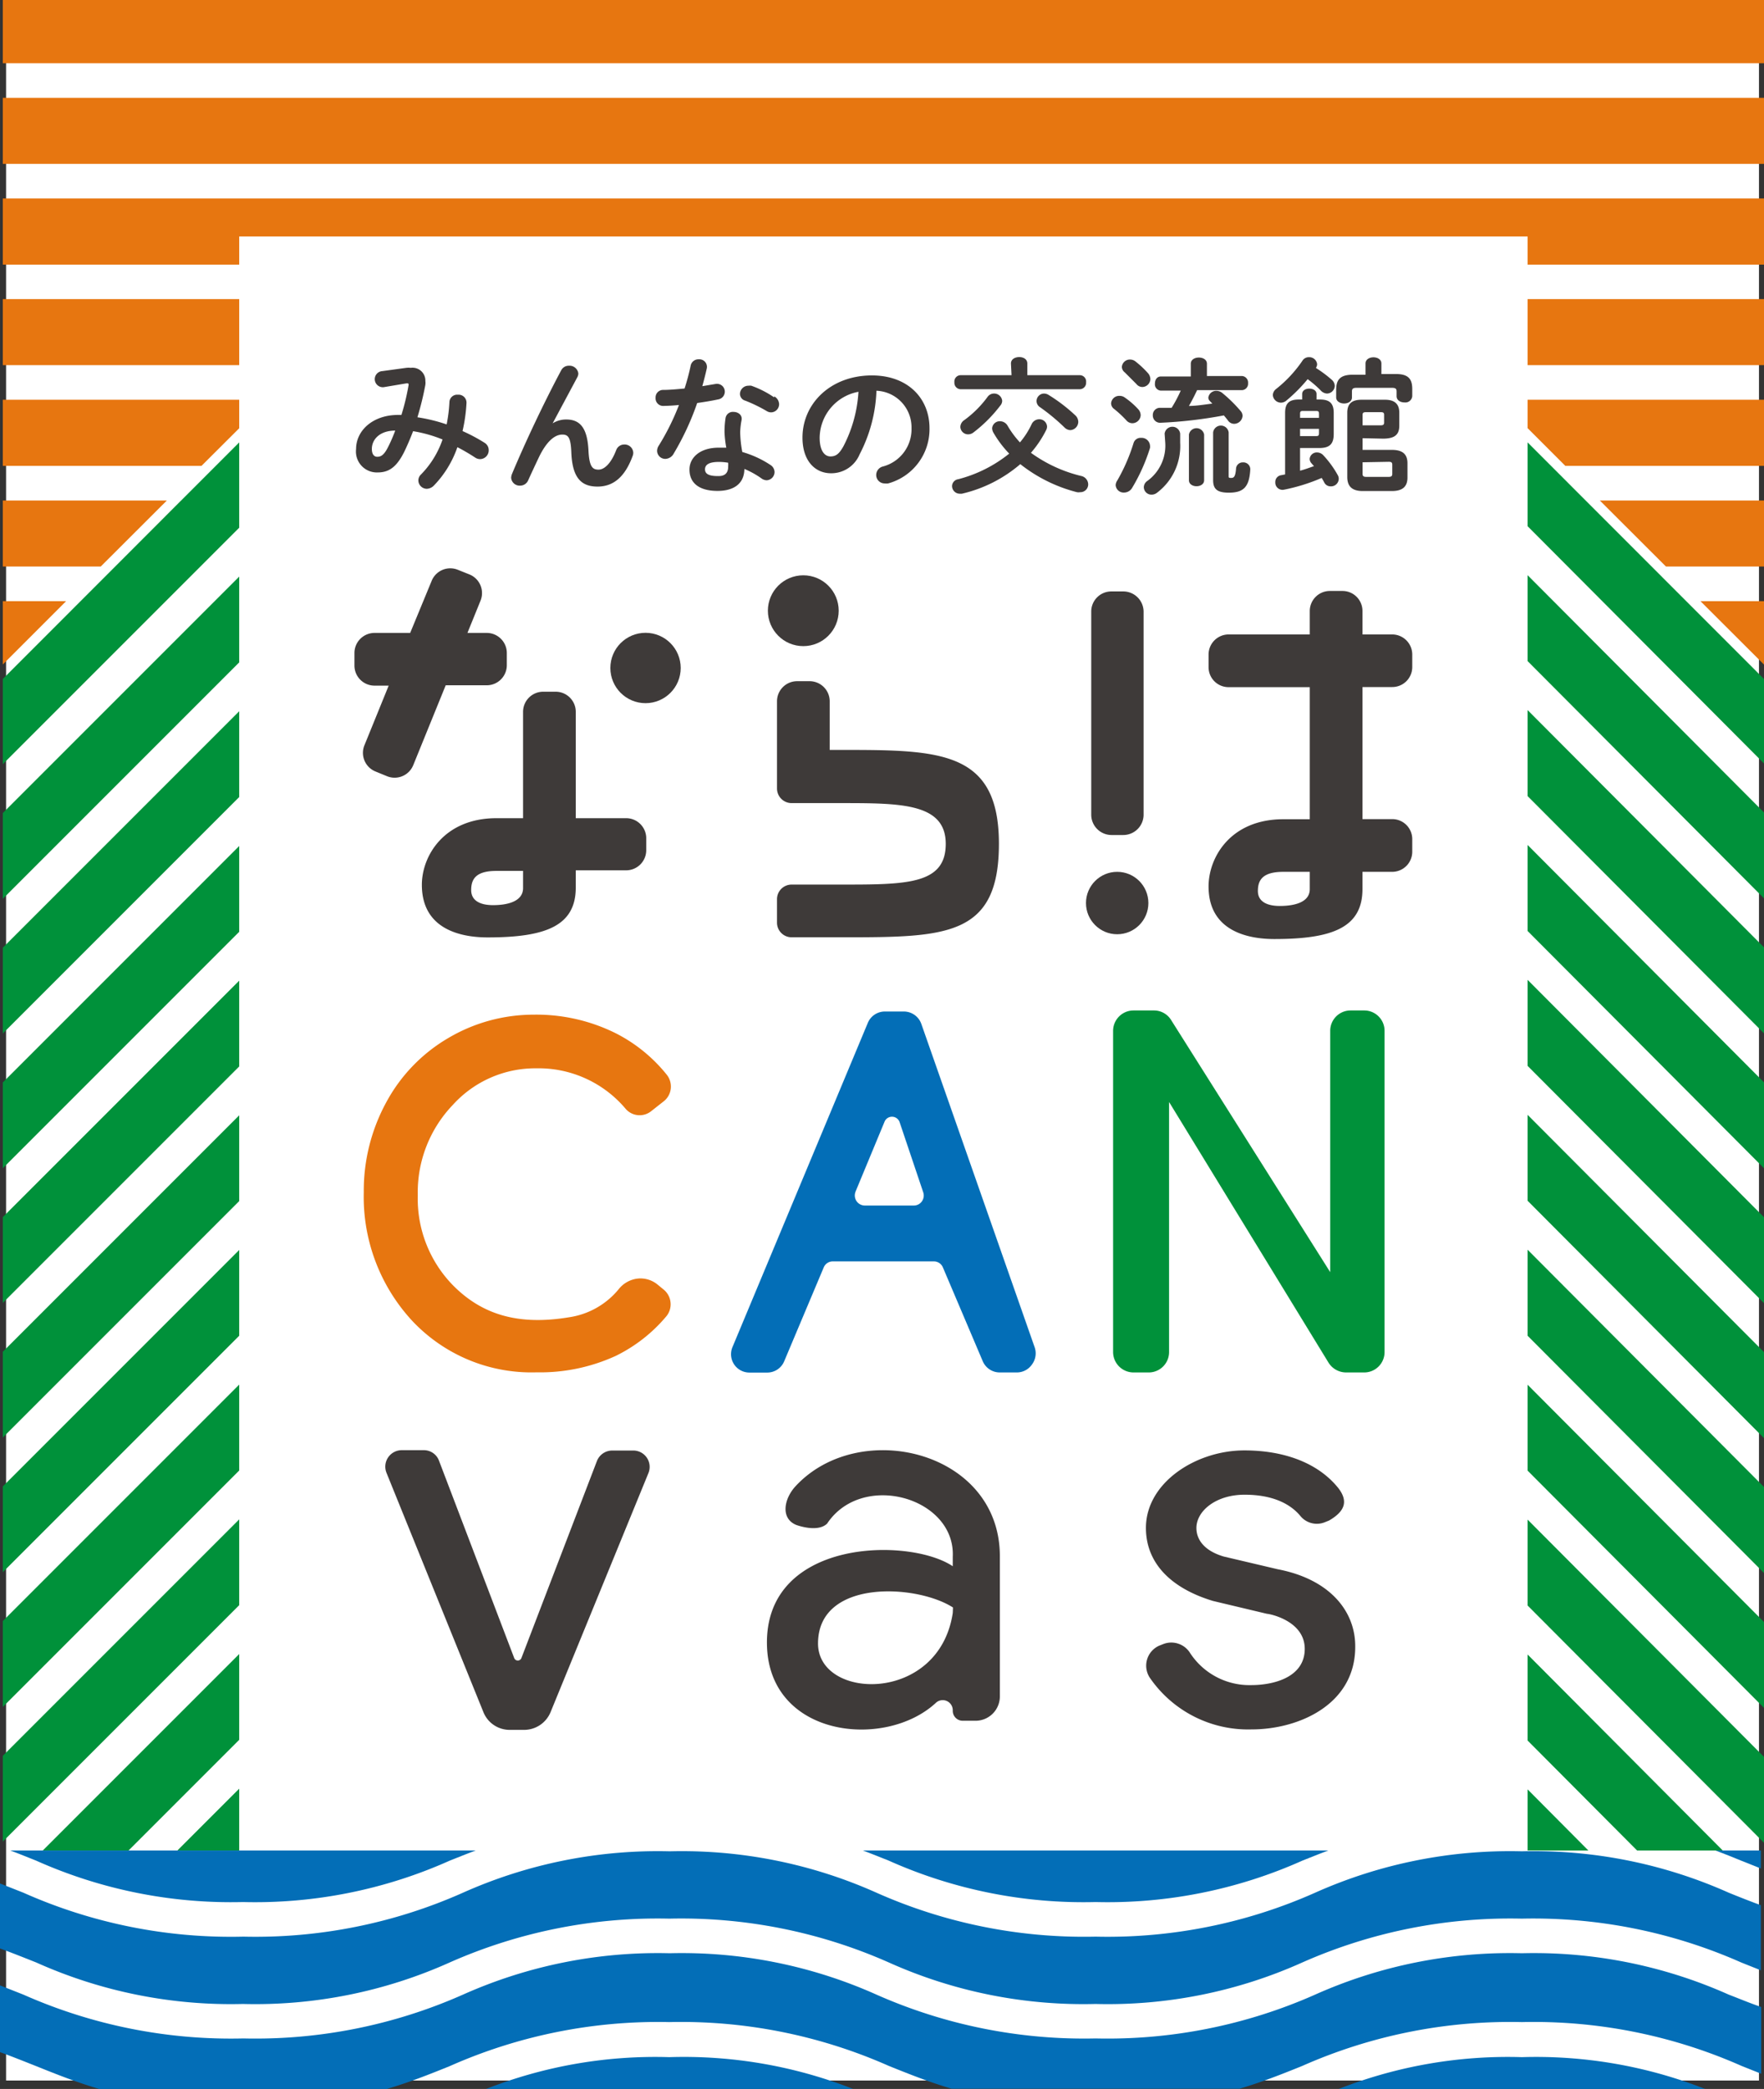
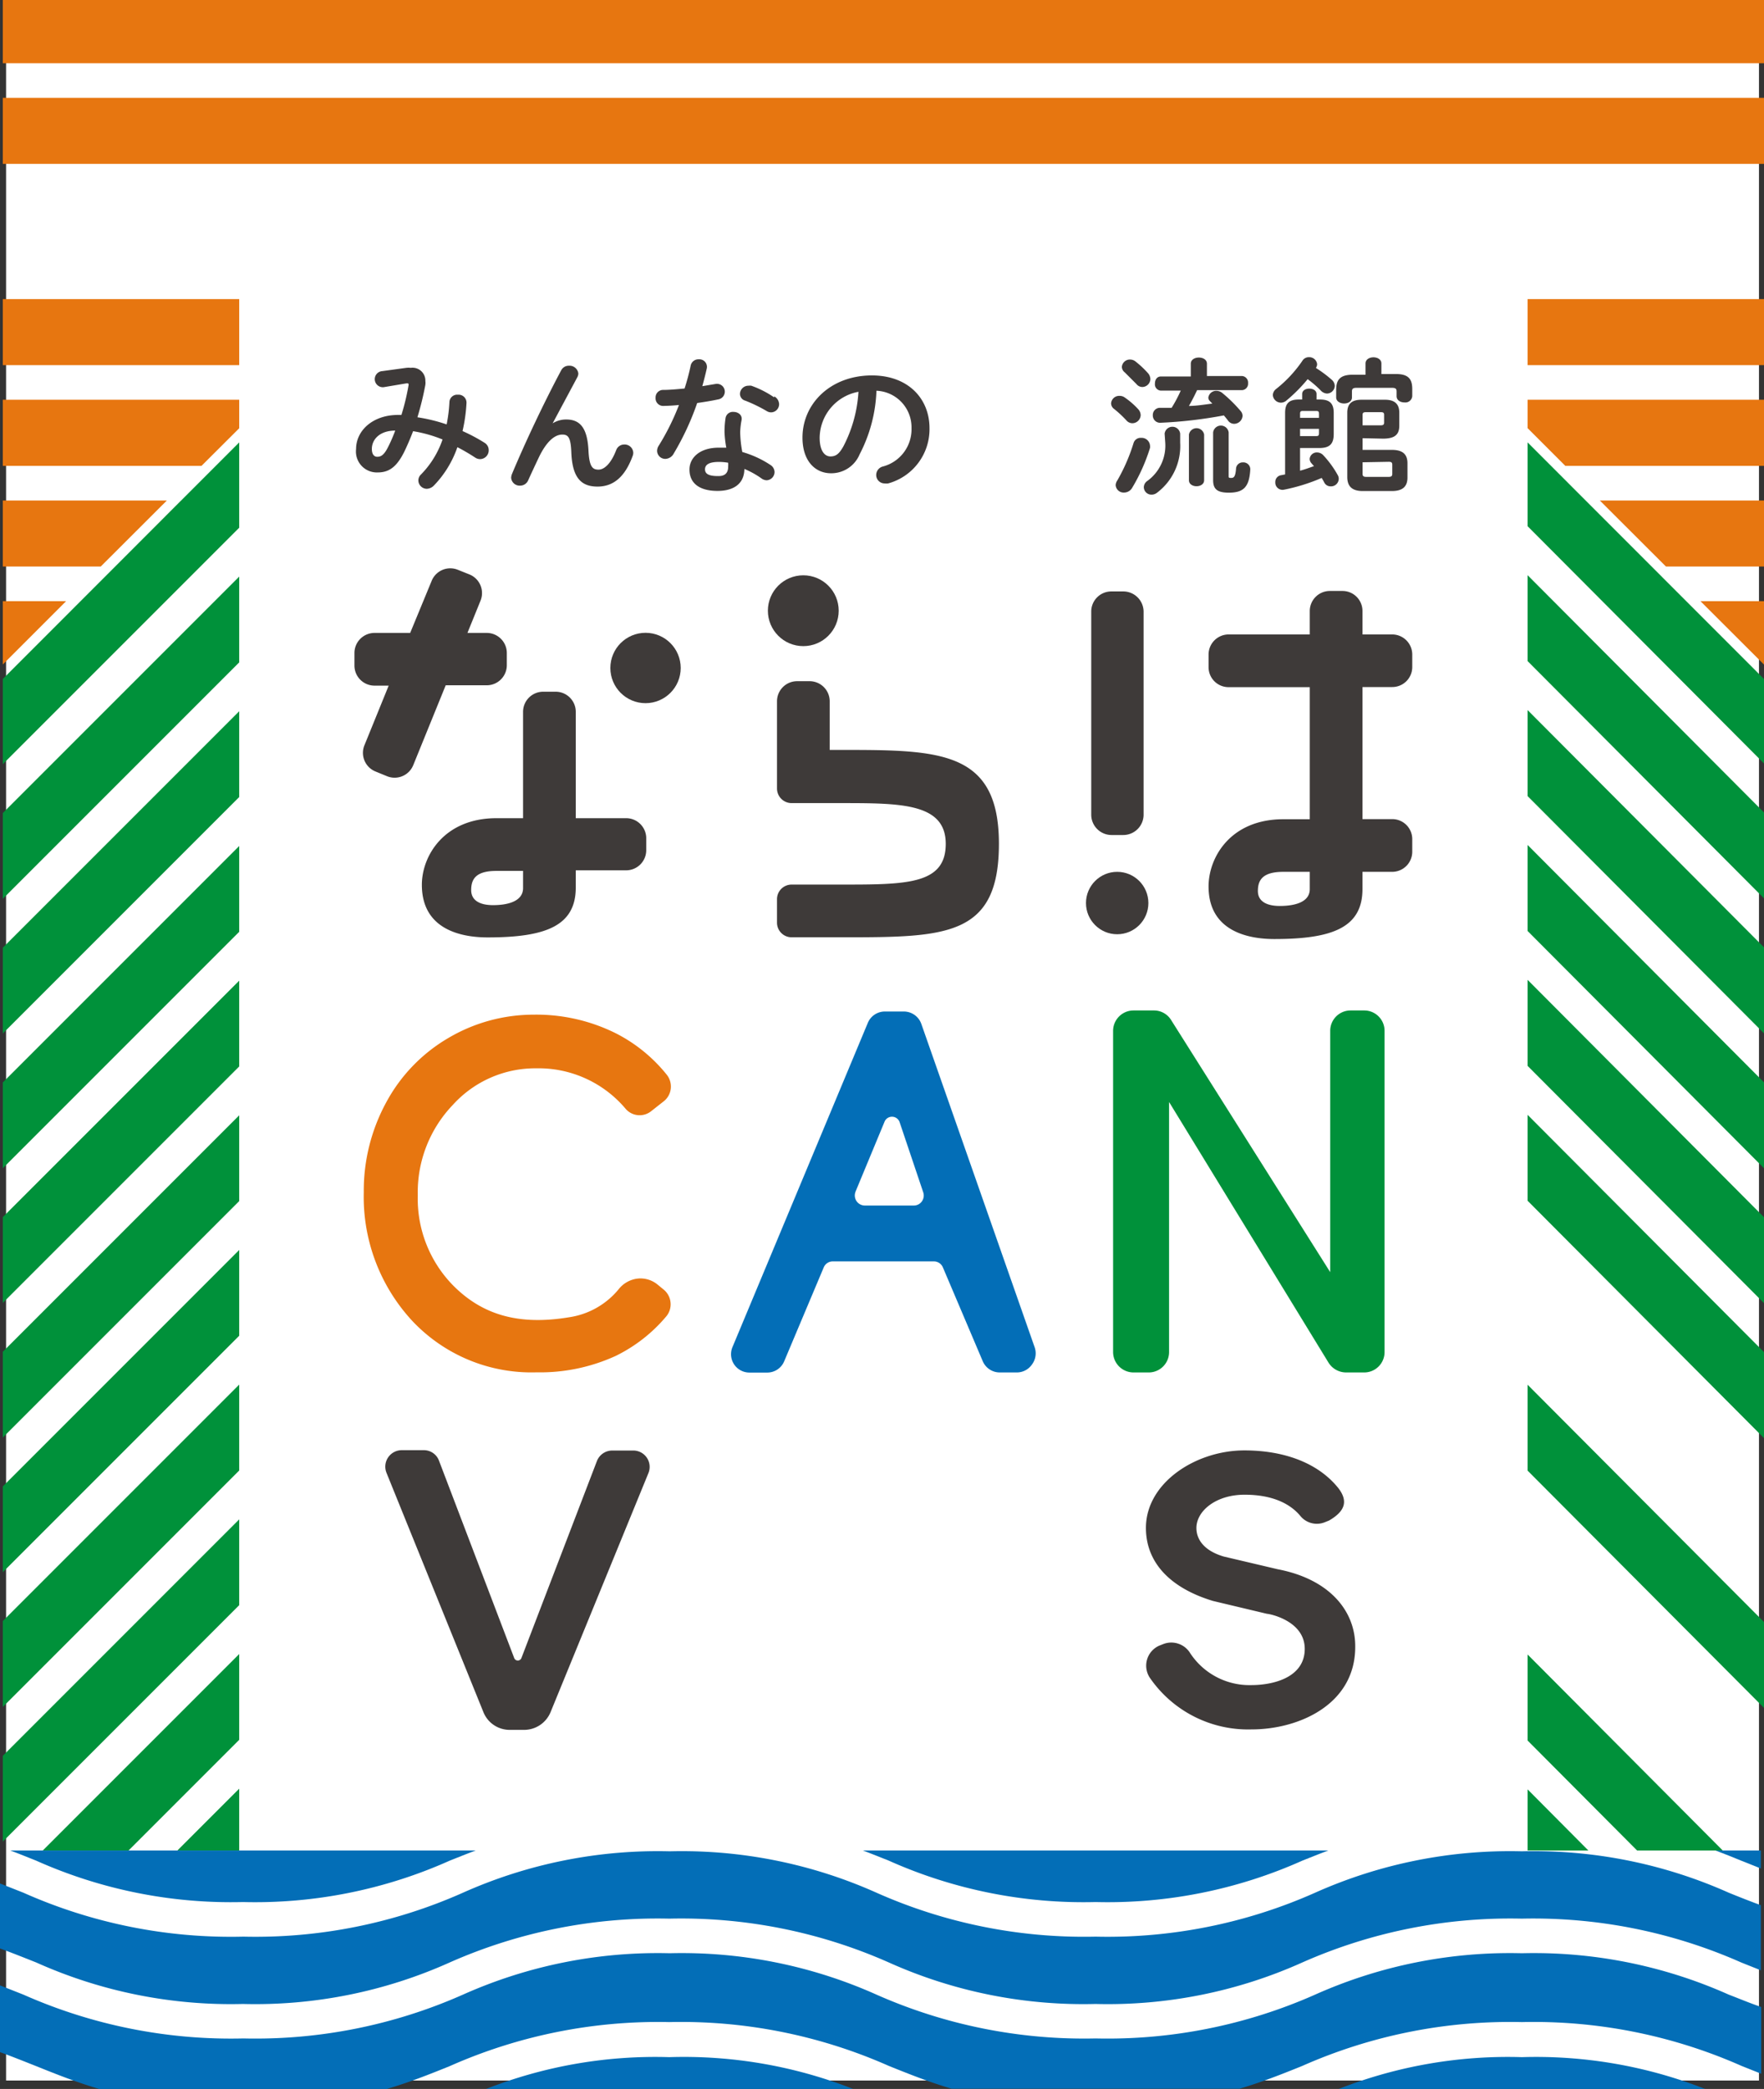
<svg xmlns="http://www.w3.org/2000/svg" viewBox="0 0 150.95 178.72">
  <rect x="0" y="0" width="150.95" height="178.72" fill="#333333" stroke="none" />
  <defs>
    <style>.cls-1{fill:#fff;}.cls-2{fill:#e77610;}.cls-3{fill:#036eb7;}.cls-4{fill:#00913a;}.cls-5{fill:#3e3a39;}</style>
  </defs>
  <title>logo_canvas</title>
  <g id="レイヤー_2" data-name="レイヤー 2">
    <g id="レイヤー_2-2" data-name="レイヤー 2">
      <rect class="cls-1" x="0.52" width="150" height="178" />
      <rect class="cls-2" x="0.24" y="25.59" width="20.23" height="5.65" />
      <rect class="cls-2" x="0.24" width="150.71" height="5.41" />
-       <polygon class="cls-2" points="0.24 16.98 0.24 22.64 20.47 22.64 20.47 20.23 130.72 20.23 130.72 22.64 150.95 22.64 150.95 16.98 0.24 16.98" />
      <rect class="cls-2" x="0.24" y="8.37" width="150.71" height="5.65" />
      <rect class="cls-2" x="130.72" y="25.59" width="20.23" height="5.65" />
      <polygon class="cls-2" points="9.85 48.47 15.51 42.82 15.5 42.82 9.85 48.47 9.85 48.47" />
      <polygon class="cls-2" points="0.24 42.82 0.24 48.47 8.62 48.47 14.28 42.82 0.24 42.82" />
      <polygon class="cls-2" points="0.24 34.2 0.24 39.86 17.24 39.86 20.47 36.64 20.47 34.2 0.24 34.2" />
      <polygon class="cls-2" points="18.46 39.86 20.47 37.85 20.47 37.85 18.46 39.86 18.46 39.86" />
      <polygon class="cls-2" points="0.24 51.43 0.24 56.85 5.66 51.43 0.24 51.43" />
      <polygon class="cls-2" points="1.24 57.08 6.89 51.43 6.89 51.43 1.24 57.08 1.24 57.08" />
      <polygon class="cls-2" points="150.95 51.43 145.51 51.43 150.95 56.86 150.95 51.43" />
      <polygon class="cls-2" points="150.95 48.47 150.95 42.82 136.9 42.82 142.56 48.47 150.95 48.47" />
      <polygon class="cls-2" points="150.95 39.86 150.95 34.2 130.72 34.2 130.72 36.63 133.95 39.86 150.95 39.86" />
      <path class="cls-2" d="M56.23,109.87a2.31,2.31,0,0,0-1.67-.48,2.43,2.43,0,0,0-1.62.91,6.75,6.75,0,0,1-4.25,2.4c-4.28.71-7.45-.18-10-2.81a10.6,10.6,0,0,1-2.94-7.63,10.8,10.8,0,0,1,3-7.73,9.51,9.51,0,0,1,7.14-3.13,9.74,9.74,0,0,1,7.66,3.48,1.58,1.58,0,0,0,2.17.19l1.08-.85a1.6,1.6,0,0,0,.6-1.08,1.63,1.63,0,0,0-.35-1.2,13.33,13.33,0,0,0-4.36-3.54,15.23,15.23,0,0,0-7-1.59,14.36,14.36,0,0,0-7.33,2,14.13,14.13,0,0,0-5.33,5.54A15.78,15.78,0,0,0,31.13,102,15.6,15.6,0,0,0,35.27,113a14,14,0,0,0,10.65,4.41A15.52,15.52,0,0,0,52.7,116,13.23,13.23,0,0,0,57,112.64a1.6,1.6,0,0,0,.38-1.2,1.61,1.61,0,0,0-.59-1.11Z" />
      <path class="cls-3" d="M88.55,115.3,78.84,87.6a1.59,1.59,0,0,0-1.5-1.06H75.71a1.58,1.58,0,0,0-1.46,1L62.68,115.25a1.57,1.57,0,0,0,1.46,2.18h1.53a1.57,1.57,0,0,0,1.45-1l3.37-8a.83.83,0,0,1,.76-.51h8.67a.83.83,0,0,1,.76.5l3.4,8a1.58,1.58,0,0,0,1.46,1H87a1.57,1.57,0,0,0,1.3-.67A1.59,1.59,0,0,0,88.55,115.3ZM73.19,102l2.49-6a.69.69,0,0,1,1.3,0L79,102a.86.86,0,0,1-.11.78.84.84,0,0,1-.7.36H74a.86.86,0,0,1-.79-1.18Z" />
      <path class="cls-4" d="M116.76,86.45h-1.19a1.74,1.74,0,0,0-1.74,1.75v20.64L100.21,87.26a1.72,1.72,0,0,0-1.47-.81H97a1.75,1.75,0,0,0-1.75,1.75v27.47A1.75,1.75,0,0,0,97,117.42h1.3a1.74,1.74,0,0,0,1.74-1.75V94.28l13.65,22.31a1.78,1.78,0,0,0,1.49.83h1.56a1.74,1.74,0,0,0,1.74-1.75V88.2A1.74,1.74,0,0,0,116.76,86.45Z" />
      <path class="cls-5" d="M41.64,54.15H40l1.12-2.76a1.72,1.72,0,0,0-.94-2.24l-1-.4a1.72,1.72,0,0,0-2.24.94L35.1,54.15H32.05a1.72,1.72,0,0,0-1.72,1.71v1.08a1.72,1.72,0,0,0,1.72,1.72h1.21L31.17,63.8A1.72,1.72,0,0,0,32.12,66l1,.41a1.72,1.72,0,0,0,2.24-.94l2.78-6.84h3.51a1.72,1.72,0,0,0,1.72-1.72V55.86A1.72,1.72,0,0,0,41.64,54.15Z" />
      <circle class="cls-5" cx="55.24" cy="57.15" r="3.01" />
      <path class="cls-5" d="M53.58,70H49.27V60.9a1.72,1.72,0,0,0-1.72-1.72H46.48a1.72,1.72,0,0,0-1.72,1.72V70H42.49C38,70,36.1,73.23,36.1,75.7c0,3.81,3.33,4.5,5.63,4.5,5,0,7.54-1,7.54-4.27V74.46h4.31a1.72,1.72,0,0,0,1.72-1.72V71.67A1.72,1.72,0,0,0,53.58,70Zm-8.82,4.9v1.08c0,1.15-1.34,1.46-2.57,1.46-1,0-1.87-.32-1.87-1.29s.43-1.64,2.17-1.64h2.27Z" />
      <path class="cls-5" d="M72.22,64.16H71V60a1.72,1.72,0,0,0-1.72-1.72H68.21A1.72,1.72,0,0,0,66.49,60V67h0v.46a1.25,1.25,0,0,0,1.25,1.25h4.19c5.16,0,9,0,9,3.49s-3.39,3.48-9,3.48H67.74a1.25,1.25,0,0,0-1.25,1.26v2a1.25,1.25,0,0,0,1.25,1.25h4.48c8.77,0,13.26-.08,13.26-8S80.49,64.16,72.22,64.16Z" />
      <circle class="cls-5" cx="68.74" cy="52.25" r="3.03" />
      <path class="cls-5" d="M86.89,58.78H104.3A1.74,1.74,0,0,1,106,60.52v1a1.74,1.74,0,0,1-1.74,1.74H86.88a1.72,1.72,0,0,1-1.72-1.72V60.52a1.74,1.74,0,0,1,1.74-1.74Z" transform="translate(156.64 -34.56) rotate(90)" />
      <circle class="cls-5" cx="95.6" cy="77.26" r="2.67" />
      <path class="cls-5" d="M119.13,58.78a1.71,1.71,0,0,0,1.72-1.71V56a1.72,1.72,0,0,0-1.72-1.72h-2.54v-2a1.71,1.71,0,0,0-1.71-1.72H113.8a1.72,1.72,0,0,0-1.72,1.72v2h-6.94A1.72,1.72,0,0,0,103.42,56v1.08a1.71,1.71,0,0,0,1.72,1.71h6.94v11.3h-2.26c-4.53,0-6.4,3.27-6.4,5.75,0,3.8,3.33,4.5,5.63,4.5,5,0,7.54-1,7.54-4.28V74.59h2.54a1.72,1.72,0,0,0,1.72-1.72V71.79a1.71,1.71,0,0,0-1.72-1.71h-2.54V58.78Zm-9.62,18.73c-1,0-1.87-.32-1.87-1.28s.43-1.64,2.18-1.64h2.26V75h0v1.07C112.08,77.21,110.75,77.51,109.51,77.51Z" />
      <path class="cls-5" d="M55.5,126l-8.39,20.49A2.45,2.45,0,0,1,44.85,148H43.61a2.42,2.42,0,0,1-2.24-1.51L33.07,126a1.41,1.41,0,0,1,1.3-1.93h1.89a1.38,1.38,0,0,1,1.31.91L44,141.85a.33.33,0,0,0,.62,0L51.08,125a1.41,1.41,0,0,1,1.31-.9H54.2A1.4,1.4,0,0,1,55.5,126Z" />
-       <path class="cls-5" d="M68.12,130.46s1.83.7,2.66-.11c3-4.51,11-2.23,10.75,2.85V134c-3.71-2.49-16.06-2.39-15.9,6.7.15,7.95,10.11,9,14.44,5a.86.86,0,0,1,1.46.61v.06a.85.85,0,0,0,.85.85h1.1a2.08,2.08,0,0,0,2.08-2.08v-12c0-9-12-11.88-17.47-6C67.09,128.21,66.77,129.89,68.12,130.46ZM81.53,138C80.35,145.79,70,145.47,70,140.61c0-5.54,8.43-5.09,11.55-3.08Z" />
      <path class="cls-5" d="M109.35,134.26l-4.63-1.09c-1.73-.51-2.34-1.5-2.34-2.44,0-1.46,1.67-2.85,4.12-2.85s3.93.81,4.76,1.8a1.82,1.82,0,0,0,2.12.55l.35-.14c1.22-.71,1.77-1.56.75-2.83-1.71-2.09-4.57-3.17-8-3.17-4.14,0-8.42,2.76-8.42,6.63,0,3.07,2.22,5.19,5.74,6.25l4.62,1.1c.21,0,3.23.59,3.23,3s-2.61,3.1-4.59,3.1a6.07,6.07,0,0,1-5.23-2.76,1.89,1.89,0,0,0-2.29-.75l-.33.13a1.87,1.87,0,0,0-.81,2.76,10.2,10.2,0,0,0,8.71,4.41c4,0,8.86-2.11,8.86-7.06C116,137.88,113.83,135.12,109.35,134.26Z" />
      <path class="cls-5" d="M34.77,31.47a1.67,1.67,0,0,1,.38,0,1.1,1.1,0,0,1,1.25,1.13,1.19,1.19,0,0,1,0,.32,25.62,25.62,0,0,1-.68,2.78,14.47,14.47,0,0,1,2.5.61,12.7,12.7,0,0,0,.24-1.94.66.66,0,0,1,.72-.6.68.68,0,0,1,.74.71,13.88,13.88,0,0,1-.34,2.4,14.54,14.54,0,0,1,1.88,1,.73.73,0,0,1,.36.64.75.75,0,0,1-.72.76.76.76,0,0,1-.45-.14c-.51-.33-1-.62-1.51-.88a8.86,8.86,0,0,1-2,3.27.89.89,0,0,1-.63.29.73.73,0,0,1-.71-.72.7.7,0,0,1,.22-.5,7.89,7.89,0,0,0,1.85-3,11.67,11.67,0,0,0-2.52-.71c-.26.68-.53,1.3-.79,1.83-.66,1.29-1.32,1.7-2.25,1.7a1.79,1.79,0,0,1-1.84-2c0-1.6,1.45-2.92,3.59-2.92h.29a19.41,19.41,0,0,0,.6-2.48c.05-.21,0-.25-.24-.21l-1.79.3a.69.69,0,1,1-.2-1.36Zm-1.6,6.85a12.86,12.86,0,0,0,.65-1.48c-1.33,0-2,.76-2,1.57,0,.46.2.67.46.67S32.82,39,33.17,38.32Z" />
      <path class="cls-5" d="M47.29,36.22a2.16,2.16,0,0,1,1.16-.33c1.18,0,1.82.7,1.91,2.7.07,1.4.38,1.59.86,1.59s1.06-.5,1.51-1.67a.73.73,0,0,1,.69-.48.74.74,0,0,1,.77.69.77.77,0,0,1-.06.31c-.65,1.76-1.63,2.6-3,2.6s-2.15-.72-2.24-2.91c-.05-1.27-.25-1.54-.77-1.54-.68,0-1.37.63-2,1.93-.28.59-.65,1.38-.93,2a.75.75,0,0,1-.68.44.73.73,0,0,1-.77-.68,1.15,1.15,0,0,1,.06-.29c1.13-2.71,2.77-6.18,4.23-8.91a.72.72,0,0,1,.65-.38.76.76,0,0,1,.81.66.71.71,0,0,1-.08.31l-2.14,4Z" />
      <path class="cls-5" d="M59.1,31.29a.68.68,0,0,1,.7-.55.65.65,0,0,1,.68.79c-.11.49-.24,1-.38,1.51l1.13-.19a.67.67,0,1,1,.23,1.32c-.55.12-1.18.22-1.8.31a23.15,23.15,0,0,1-2,4.31.85.85,0,0,1-.71.47.7.7,0,0,1-.72-.68.81.81,0,0,1,.14-.45,20.53,20.53,0,0,0,1.73-3.48c-.48.05-.94.07-1.33.08a.65.65,0,0,1-.67-.7.64.64,0,0,1,.62-.67c.57,0,1.21-.06,1.86-.12A18.64,18.64,0,0,0,59.1,31.29ZM61.4,42C59.87,42,59,41.36,59,40.17c0-1,.87-1.87,2.51-1.87l.64,0A9.29,9.29,0,0,1,62,37a7.45,7.45,0,0,1,.09-1.25.63.63,0,0,1,.67-.51c.38,0,.77.24.7.69A6.29,6.29,0,0,0,63.34,37a9.92,9.92,0,0,0,.18,1.67,8.75,8.75,0,0,1,2.41,1.11.74.74,0,0,1,.35.6.71.71,0,0,1-.68.71.79.79,0,0,1-.44-.16,7.55,7.55,0,0,0-1.46-.81C63.68,41.51,62.63,42,61.4,42Zm.91-2.09a1.72,1.72,0,0,0,0-.32,4.56,4.56,0,0,0-.8-.07c-.9,0-1.18.28-1.18.63s.25.58,1.09.58C62,40.75,62.31,40.5,62.31,39.93Zm3.94-6a.79.79,0,0,1,.42.67.7.7,0,0,1-.68.7.72.72,0,0,1-.38-.11,12.74,12.74,0,0,0-1.83-.89.61.61,0,0,1-.46-.57.72.72,0,0,1,.73-.71,1.09,1.09,0,0,1,.24,0A8.38,8.38,0,0,1,66.25,34Z" />
      <path class="cls-5" d="M68.67,37.44c0-2.92,2.42-5.32,5.94-5.32,3.12,0,4.93,2,4.93,4.51A4.81,4.81,0,0,1,76,41.36a1.17,1.17,0,0,1-.3,0,.72.72,0,0,1-.72-.73.75.75,0,0,1,.54-.71A3.29,3.29,0,0,0,78,36.63,3.13,3.13,0,0,0,75,33.43a12.74,12.74,0,0,1-1.44,5.44,2.62,2.62,0,0,1-2.45,1.62C69.75,40.49,68.67,39.43,68.67,37.44Zm1.47,0c0,1.18.46,1.61.92,1.61s.74-.2,1.11-.86a11.56,11.56,0,0,0,1.29-4.67A4.05,4.05,0,0,0,70.14,37.44Z" />
-       <path class="cls-5" d="M92.51,40.72a.75.75,0,0,1,.61.71.67.67,0,0,1-.7.68.82.82,0,0,1-.26,0,13,13,0,0,1-4.85-2.4,11.72,11.72,0,0,1-5,2.53l-.19,0a.66.66,0,0,1-.65-.67A.61.61,0,0,1,82,41a11.57,11.57,0,0,0,4.36-2.19A9.24,9.24,0,0,1,85,37a.85.85,0,0,1-.1-.35.65.65,0,0,1,.68-.61.75.75,0,0,1,.64.38,8,8,0,0,0,1.06,1.43,7,7,0,0,0,1-1.56.72.72,0,0,1,.64-.42.66.66,0,0,1,.68.63.67.67,0,0,1-.08.3,9.27,9.27,0,0,1-1.3,1.94A12.16,12.16,0,0,0,92.51,40.72Zm-6-9.62c0-.37.35-.55.71-.55s.69.18.69.55v1h4.51a.54.54,0,0,1,.52.6.55.55,0,0,1-.52.6H82.18a.55.55,0,0,1-.51-.6.54.54,0,0,1,.51-.6h4.38Zm-1.47,2.57a.69.69,0,0,1,.72.62.63.63,0,0,1-.17.42A12.08,12.08,0,0,1,83.3,37a.74.74,0,0,1-.46.16.66.66,0,0,1-.66-.64.72.72,0,0,1,.34-.58,9.08,9.08,0,0,0,2-2A.67.67,0,0,1,85.09,33.67ZM92,35.52a.78.78,0,0,1,.27.57.72.72,0,0,1-.68.71.74.74,0,0,1-.5-.23A17.41,17.41,0,0,0,89,34.84a.63.63,0,0,1-.3-.53.65.65,0,0,1,.64-.64.76.76,0,0,1,.41.13A14.21,14.21,0,0,1,92,35.52Z" />
      <path class="cls-5" d="M97.39,35a.78.78,0,0,1,.22.52.72.72,0,0,1-.72.69.67.67,0,0,1-.48-.22,9.5,9.5,0,0,0-1.07-1,.6.6,0,0,1-.26-.48.69.69,0,0,1,.73-.64.71.71,0,0,1,.44.14A6.7,6.7,0,0,1,97.39,35Zm.26,2.46a.72.72,0,0,1,.76.66.88.88,0,0,1,0,.2,15.63,15.63,0,0,1-1.53,3.42.8.8,0,0,1-.69.4.68.68,0,0,1-.72-.64.8.8,0,0,1,.15-.41A15.52,15.52,0,0,0,97,37.91.63.63,0,0,1,97.65,37.46Zm.58-5.54a.81.81,0,0,1,.21.51.7.7,0,0,1-.69.68.64.64,0,0,1-.5-.25c-.33-.33-.71-.71-1-1a.62.62,0,0,1-.25-.47.69.69,0,0,1,.71-.63.75.75,0,0,1,.45.16A8.31,8.31,0,0,1,98.23,31.92Zm1.43,5.18a.67.67,0,0,1,1.33,0v.78a5,5,0,0,1-2,4.29.74.74,0,0,1-.46.15.65.65,0,0,1-.65-.64.67.67,0,0,1,.31-.54,3.73,3.73,0,0,0,1.52-3.31Zm2.78-3.72c-.22.46-.45.92-.7,1.35.66,0,1.33-.12,2-.2l-.2-.21a.42.42,0,0,1-.14-.3.67.67,0,0,1,.7-.58.78.78,0,0,1,.48.17,12.07,12.07,0,0,1,1.58,1.55.63.63,0,0,1,.17.42.73.73,0,0,1-.72.68.64.64,0,0,1-.52-.27c-.1-.14-.23-.29-.36-.45a38.16,38.16,0,0,1-5.43.63.62.62,0,0,1-.65-.64.61.61,0,0,1,.61-.64l1,0a12.18,12.18,0,0,0,.78-1.47h-1.7a.54.54,0,0,1-.51-.6c0-.31.16-.61.51-.61h2.56V31.12c0-.36.35-.53.69-.53s.69.17.69.53v1.05h3a.56.56,0,0,1,.52.61.55.55,0,0,1-.52.6Zm-.7,3.8a.66.66,0,0,1,1.3,0v3.91c0,.33-.32.51-.65.51s-.65-.18-.65-.51Zm3.4,3.54c0,.14,0,.17.21.17s.37-.07.42-.79a.57.57,0,0,1,.59-.54.59.59,0,0,1,.63.59c-.08,1.53-.59,2-1.83,2-1,0-1.35-.3-1.35-1.08V37a.67.67,0,0,1,1.33,0Z" />
      <path class="cls-5" d="M112.62,31.49a10.38,10.38,0,0,1,1.34,1,.73.73,0,0,1,.26.53.68.68,0,0,1-.67.65.78.78,0,0,1-.5-.23,8.94,8.94,0,0,0-1.15-1,13.68,13.68,0,0,1-1.82,1.83.72.72,0,0,1-.47.18.7.7,0,0,1-.69-.65.69.69,0,0,1,.28-.52,10.85,10.85,0,0,0,2.24-2.4.64.64,0,0,1,.58-.32.67.67,0,0,1,.69.6.57.57,0,0,1-.09.29Zm-1.37,8.78c.39-.1.79-.25,1.19-.39l-.22-.25a.59.59,0,0,1-.15-.36.61.61,0,0,1,.64-.56.73.73,0,0,1,.5.21,8.55,8.55,0,0,1,1.26,1.72.64.64,0,0,1,.09.34.66.66,0,0,1-.69.63.6.6,0,0,1-.55-.33c-.06-.12-.14-.26-.22-.39a15.89,15.89,0,0,1-3.2,1,.62.62,0,0,1-.77-.64.58.58,0,0,1,.48-.59l.36-.07V35.32c0-.85.38-1.14,1.19-1.14h.27v-.47c0-.31.3-.46.61-.46s.62.15.62.46v.47h.28c.8,0,1.19.29,1.19,1.14v1.82c0,.85-.36,1.18-1.19,1.19h-1.69Zm1.62-4.86c0-.2-.05-.25-.25-.25H111.5c-.2,0-.25.05-.25.25v.34h1.62Zm-.25,1.9c.2,0,.25-.05.25-.26v-.36h-1.62v.62ZM119.46,32c1.11,0,1.39.48,1.39,1.29v.6a.59.59,0,0,1-.66.54c-.35,0-.68-.18-.68-.54v-.4c0-.24-.1-.31-.41-.31h-3c-.31,0-.41.07-.41.31V34c0,.34-.33.52-.67.52s-.68-.18-.68-.52v-.65c0-.81.29-1.29,1.41-1.29h1.1V31.1c0-.36.35-.53.68-.53s.68.17.68.53V32Zm-2.86,5.49v1h2.51c.9,0,1.33.36,1.33,1.14v1.23c0,.78-.43,1.15-1.33,1.15h-2.5c-.93,0-1.32-.42-1.32-1.2v-5.5c0-.78.4-1.11,1.23-1.11h2c.77,0,1.22.32,1.22,1.1v1.13c0,.88-.55,1.08-1.34,1.1Zm1.52-1.1c.25,0,.32-.06.32-.24v-.66c0-.18-.07-.23-.32-.23h-1.2c-.24,0-.32.05-.32.23v.9Zm-1.52,3.16v1c0,.18.08.25.32.25h1.9c.24,0,.32-.07.32-.25v-.8c0-.22-.13-.24-.32-.24Z" />
      <polygon class="cls-4" points="0.24 134.51 20.47 114.28 20.47 106.94 0.24 127.17 0.24 134.51" />
      <polygon class="cls-4" points="0.24 111.47 20.47 91.24 20.47 83.9 0.24 104.13 0.24 111.47" />
      <polygon class="cls-4" points="0.24 122.99 20.47 102.76 20.47 95.42 0.24 115.65 0.24 122.99" />
      <polygon class="cls-4" points="0.24 157.56 20.47 137.33 20.47 129.99 0.24 150.22 0.24 157.56" />
      <polygon class="cls-4" points="11 158.32 20.47 148.85 20.47 141.51 3.66 158.32 11 158.32" />
      <polygon class="cls-4" points="0.24 146.04 20.47 125.81 20.47 118.46 0.24 138.69 0.24 146.04" />
      <polygon class="cls-4" points="20.47 45.15 20.47 37.85 0.24 58.09 0.24 65.38 20.47 45.15" />
      <polygon class="cls-4" points="15.18 158.32 20.47 158.32 20.47 153.03 15.18 158.32" />
      <polygon class="cls-4" points="0.24 76.9 20.47 56.67 20.47 49.33 0.24 69.56 0.24 76.9" />
      <polygon class="cls-4" points="0.24 99.95 20.47 79.72 20.47 72.38 0.24 92.61 0.24 99.95" />
      <polygon class="cls-4" points="0.24 88.42 20.47 68.19 20.47 60.85 0.24 81.08 0.24 88.42" />
-       <polygon class="cls-4" points="130.72 106.92 130.72 114.28 150.95 134.58 150.95 127.22 130.72 106.92" />
      <polygon class="cls-4" points="130.72 95.38 130.72 102.73 150.95 123.04 150.95 115.68 130.72 95.38" />
      <polygon class="cls-4" points="147.42 158.32 130.72 141.55 130.72 148.91 140.09 158.32 147.42 158.32" />
-       <polygon class="cls-4" points="130.72 130.01 130.72 137.36 150.95 157.66 150.95 150.31 130.72 130.01" />
      <polygon class="cls-4" points="130.72 118.47 130.72 125.82 150.95 146.12 150.95 138.77 130.72 118.47" />
      <polygon class="cls-4" points="130.72 83.83 130.72 91.19 150.95 111.49 150.95 104.14 130.72 83.83" />
      <polygon class="cls-4" points="130.72 72.29 130.72 79.65 150.95 99.95 150.95 92.6 130.72 72.29" />
      <polygon class="cls-4" points="130.72 153.09 130.72 158.32 135.92 158.32 130.72 153.09" />
      <polygon class="cls-4" points="150.95 65.32 150.95 58.09 130.72 37.85 130.72 45.02 150.95 65.32" />
      <polygon class="cls-4" points="130.72 49.21 130.72 56.56 150.95 76.86 150.95 69.51 130.72 49.21" />
      <polygon class="cls-4" points="130.72 60.75 130.72 68.11 150.95 88.41 150.95 81.05 130.72 60.75" />
      <path class="cls-3" d="M147.93,170.65a40.85,40.85,0,0,0-17.7-3.54,40.84,40.84,0,0,0-17.69,3.54,43.85,43.85,0,0,1-18.79,3.75A43.89,43.89,0,0,1,75,170.65a40.77,40.77,0,0,0-17.69-3.54,40.84,40.84,0,0,0-17.69,3.54,43.85,43.85,0,0,1-18.79,3.75A43.84,43.84,0,0,1,2,170.65l-2-.79v5.71c1.07.39,2.09.8,3.1,1.2,1.74.7,3.45,1.38,5.38,1.95H33.11c1.93-.57,3.64-1.25,5.37-1.95A43.93,43.93,0,0,1,57.27,173a43.85,43.85,0,0,1,18.79,3.75c1.74.7,3.44,1.38,5.37,1.95h24.64c1.93-.57,3.64-1.25,5.37-1.95A43.93,43.93,0,0,1,130.23,173a43.94,43.94,0,0,1,18.8,3.75l1.68.67v-5.71C149.75,171.38,148.84,171,147.93,170.65Z" />
      <path class="cls-3" d="M149,159.19l1.68.67v-1.54H146.8C147.56,158.6,148.29,158.9,149,159.19Z" />
      <path class="cls-3" d="M114.56,178.72h31.35A39.57,39.57,0,0,0,130.23,176,39.56,39.56,0,0,0,114.56,178.72Z" />
      <path class="cls-3" d="M20.79,162.73a40.77,40.77,0,0,0,17.69-3.54c.73-.29,1.47-.59,2.23-.87H.88c.76.28,1.49.58,2.22.87A40.84,40.84,0,0,0,20.79,162.73Z" />
      <path class="cls-3" d="M93.75,162.73a40.77,40.77,0,0,0,17.69-3.54c.73-.29,1.47-.59,2.23-.87H73.84c.75.28,1.49.58,2.22.87A40.8,40.8,0,0,0,93.75,162.73Z" />
      <path class="cls-3" d="M41.6,178.72H73A39.61,39.61,0,0,0,57.27,176,39.56,39.56,0,0,0,41.6,178.72Z" />
      <path class="cls-3" d="M147.93,161.93a40.85,40.85,0,0,0-17.7-3.54,40.84,40.84,0,0,0-17.69,3.54,43.68,43.68,0,0,1-18.79,3.76A43.71,43.71,0,0,1,75,161.93a40.77,40.77,0,0,0-17.69-3.54,40.84,40.84,0,0,0-17.69,3.54,43.68,43.68,0,0,1-18.79,3.76A43.66,43.66,0,0,1,2,161.93l-2-.79v5.56c1.07.39,2.09.8,3.1,1.2a40.67,40.67,0,0,0,17.69,3.55,40.6,40.6,0,0,0,17.69-3.55,43.93,43.93,0,0,1,18.79-3.75,43.85,43.85,0,0,1,18.79,3.75,40.63,40.63,0,0,0,17.69,3.55,40.6,40.6,0,0,0,17.69-3.55,43.93,43.93,0,0,1,18.79-3.75A43.94,43.94,0,0,1,149,167.9l1.68.67V163C149.75,162.66,148.84,162.3,147.93,161.93Z" />
    </g>
  </g>
</svg>